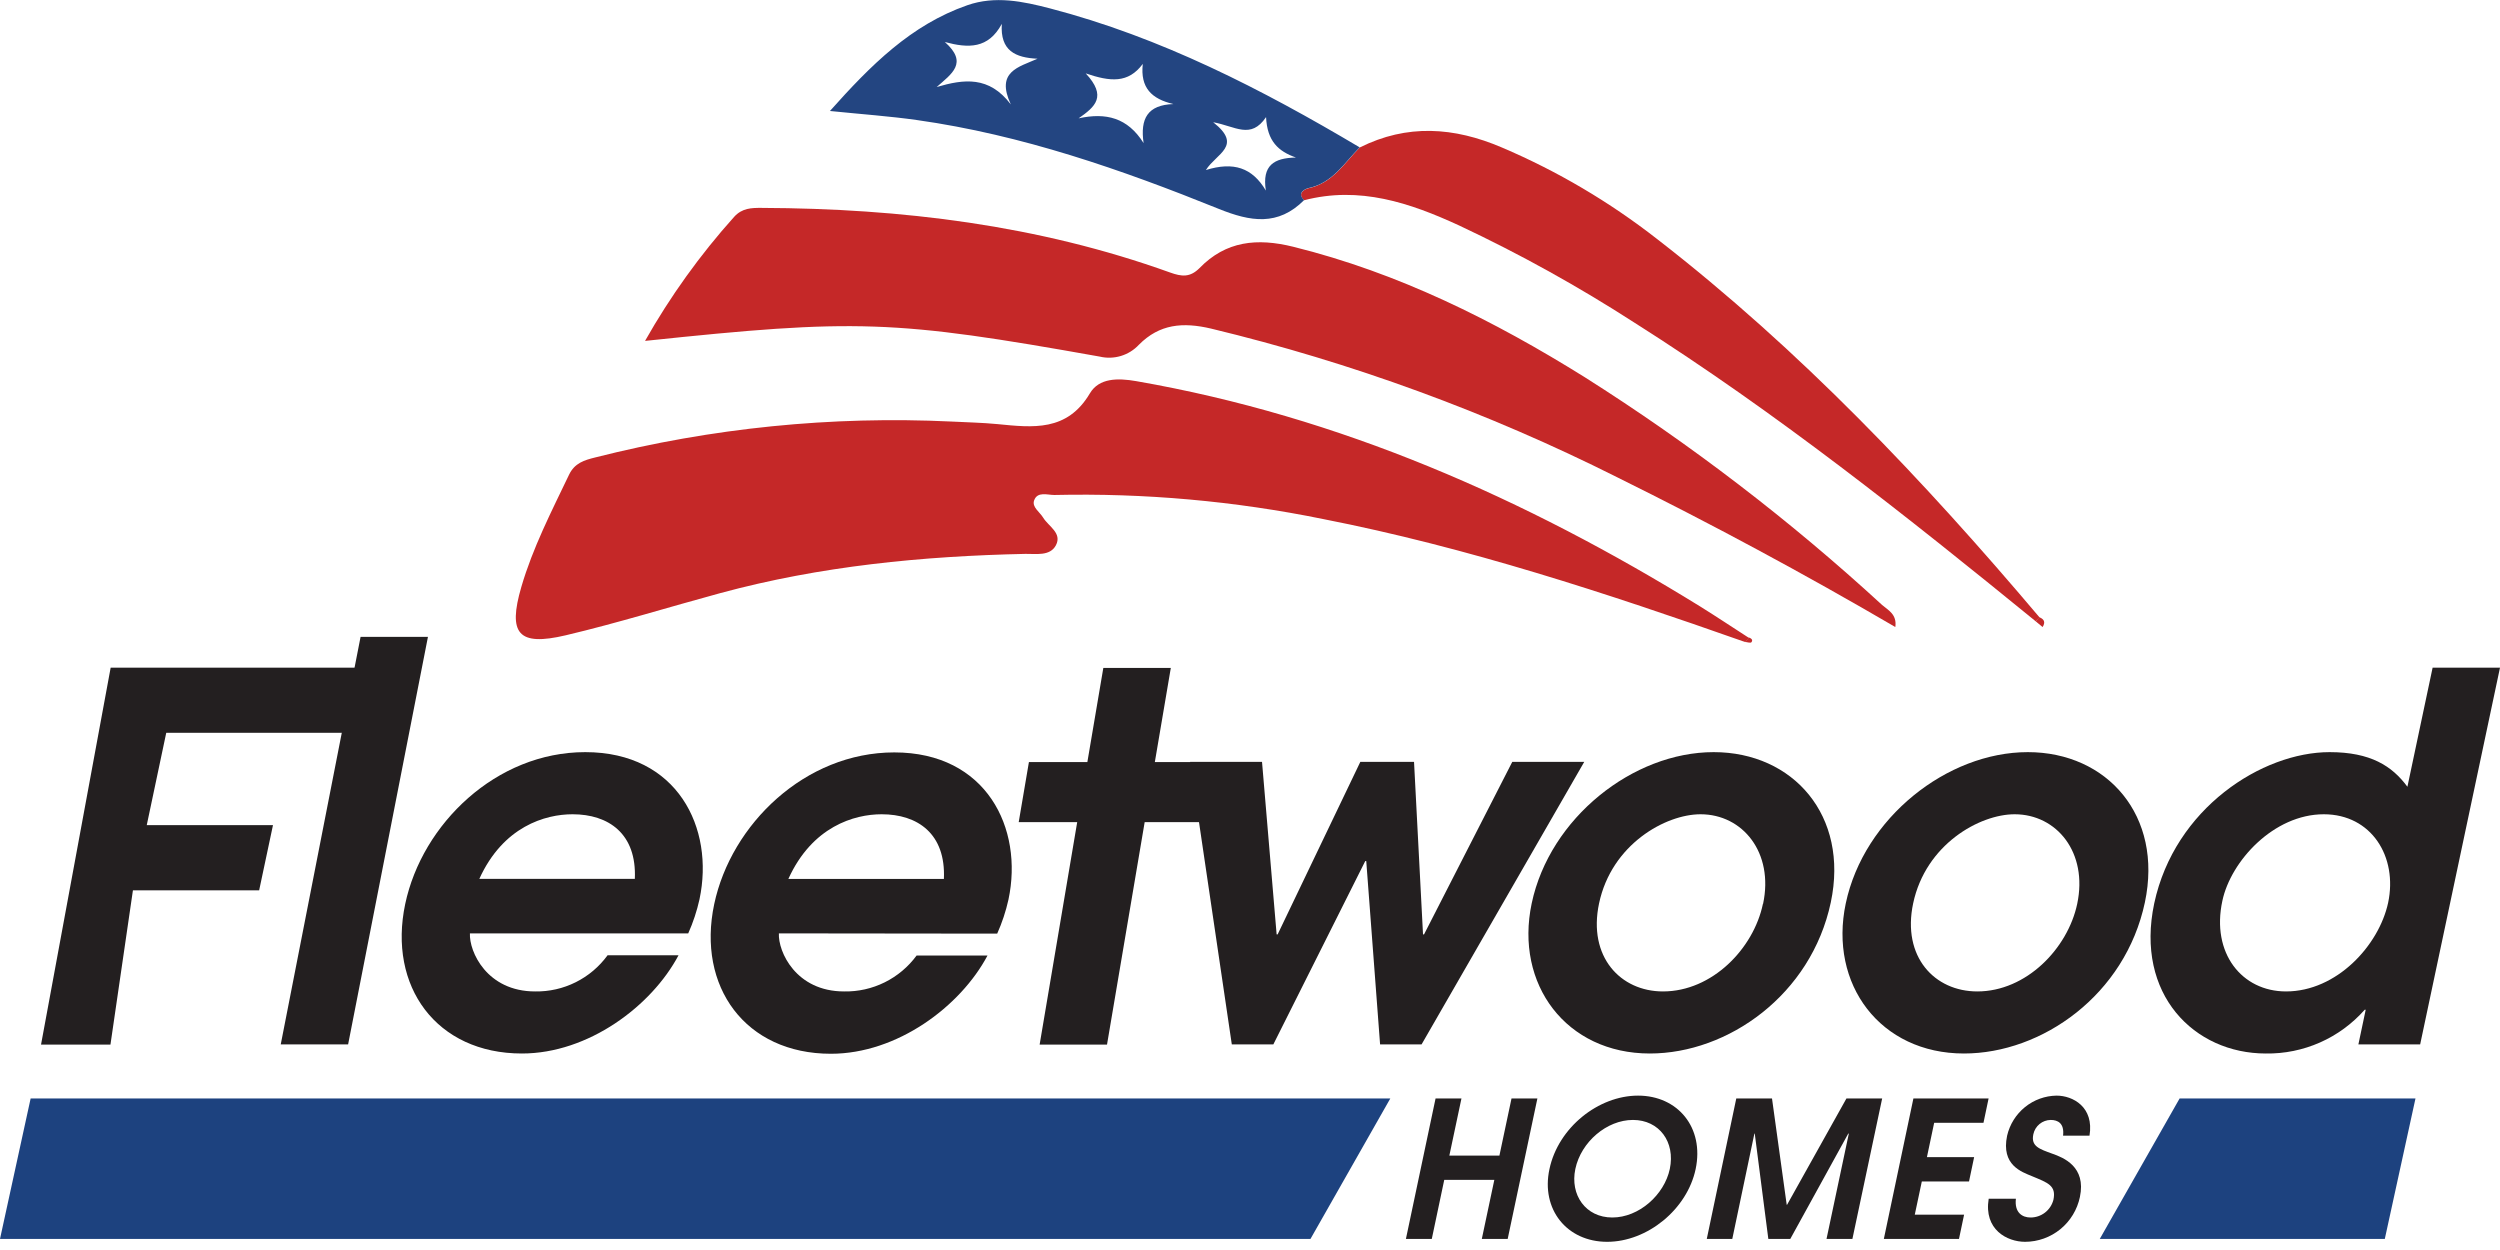
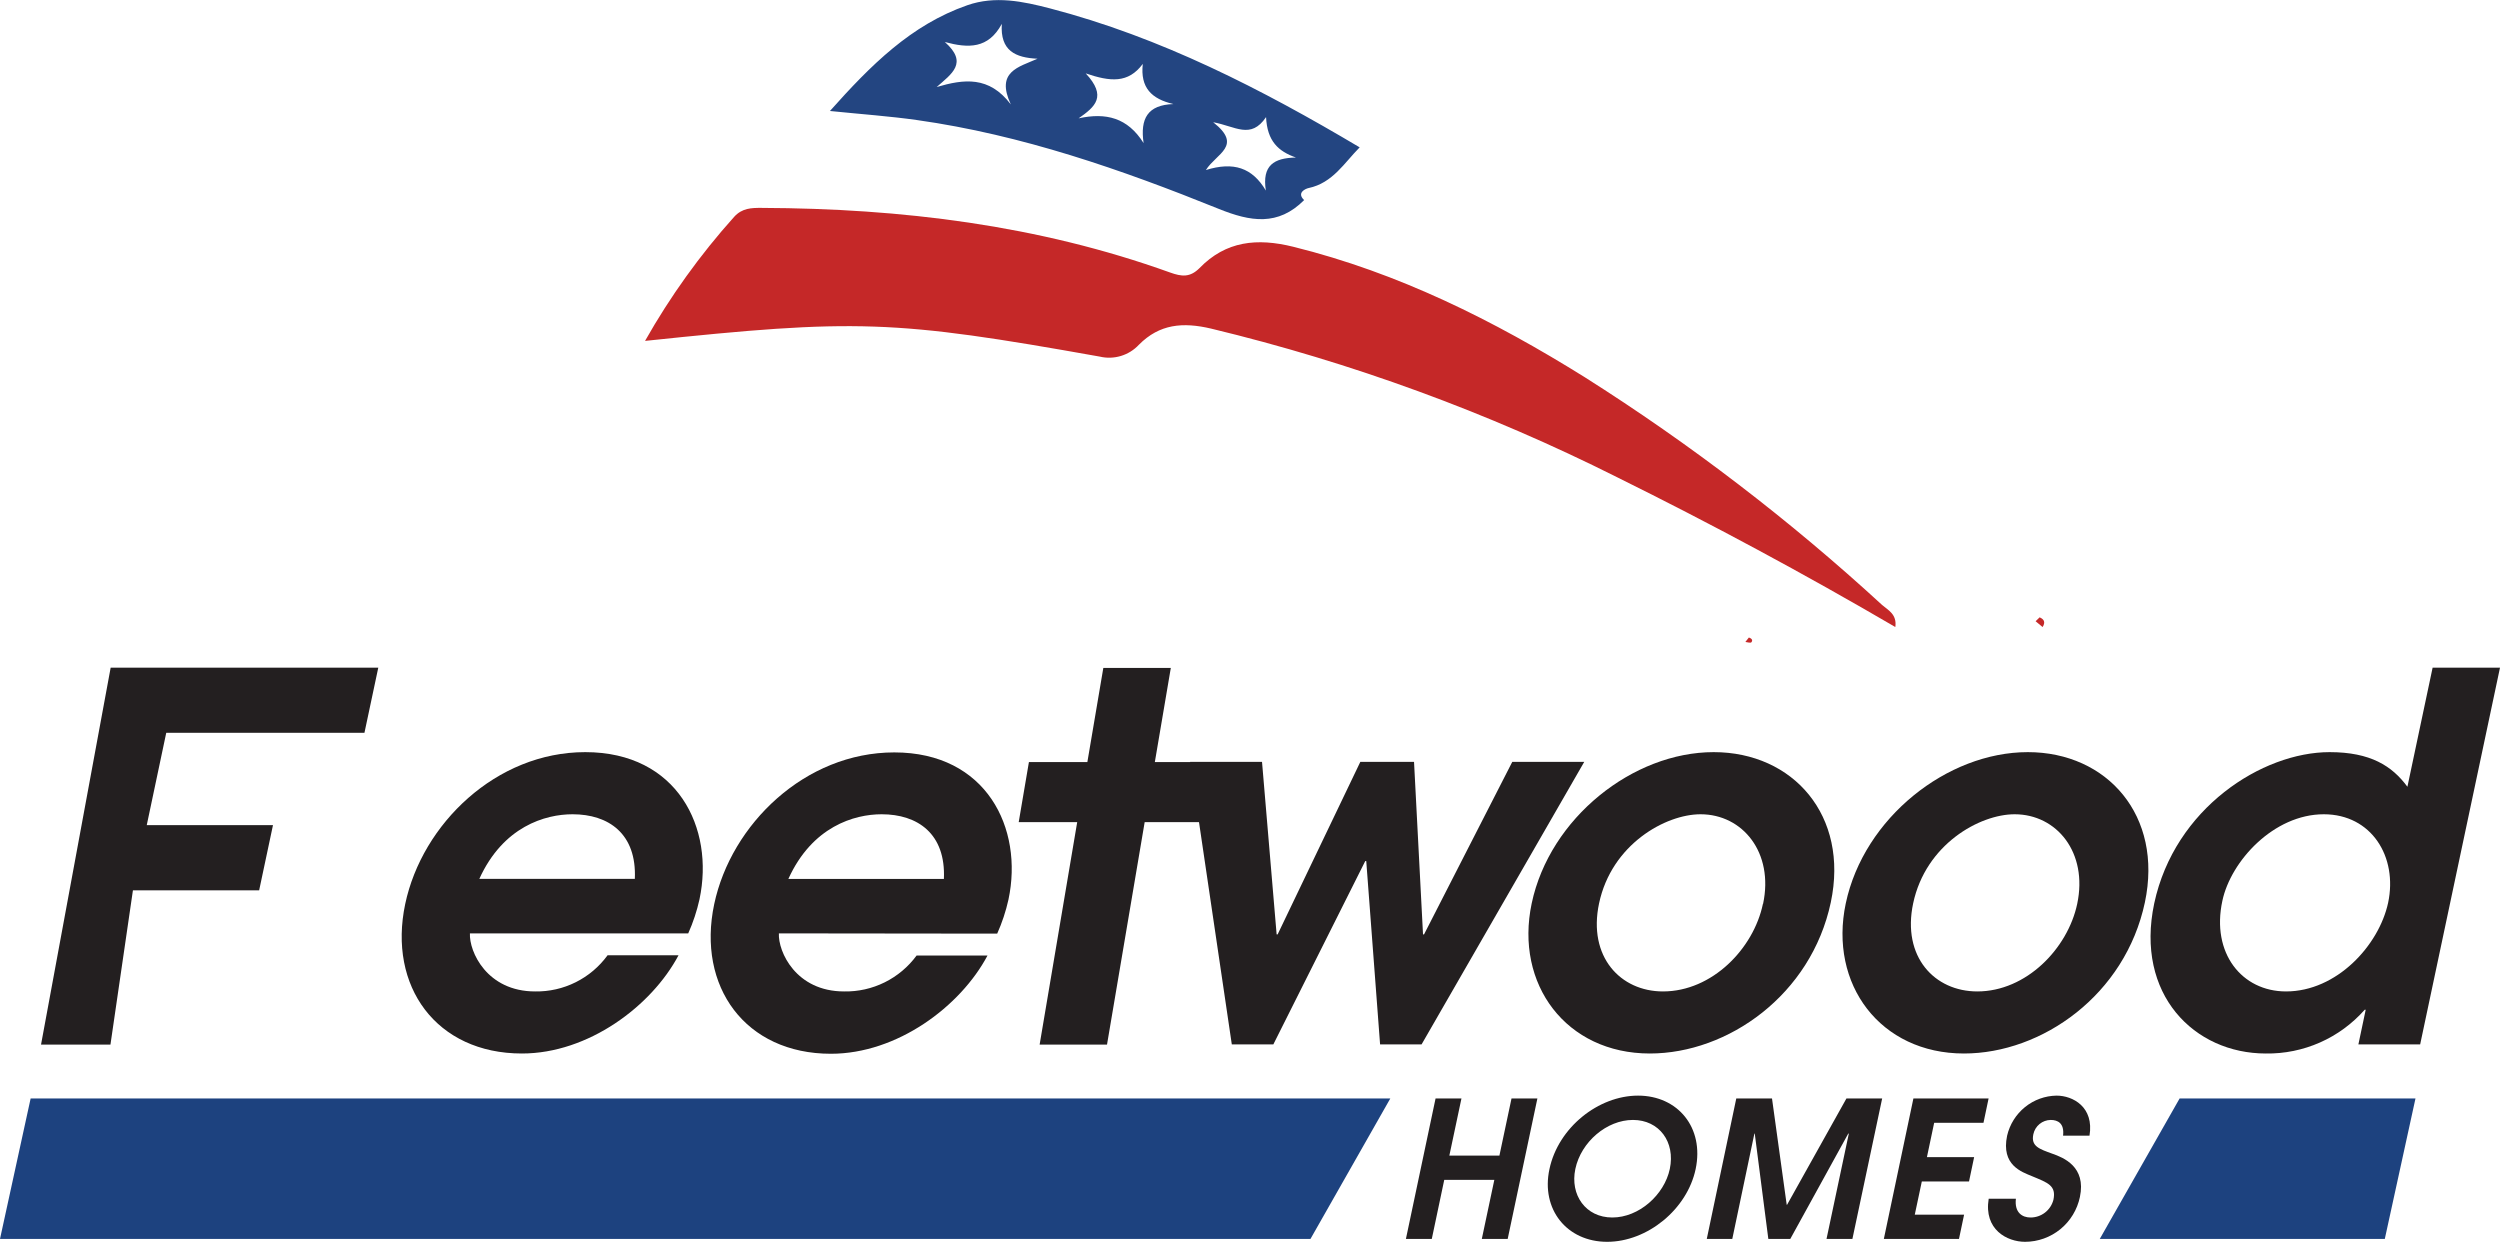
<svg xmlns="http://www.w3.org/2000/svg" width="214" height="107" viewBox="0 0 214 107" fill="none">
  <path d="M9.473 57.152H32.381L31.197 62.728H14.231L12.562 70.632H23.367L22.183 76.213H11.378L9.455 89.416H3.513L9.473 57.152Z" fill="#231F20" />
-   <path d="M30.866 54.513H36.633L29.799 89.398H24.032L30.866 54.513Z" fill="#231F20" />
  <path d="M40.225 79.897C40.15 81.464 41.684 84.867 45.804 84.867C47.01 84.888 48.202 84.618 49.282 84.079C50.362 83.541 51.297 82.749 52.009 81.771H58.082C55.771 86.127 50.357 90.18 44.677 90.18C37.349 90.18 33.19 84.428 34.688 77.372C36.139 70.526 42.47 64.383 50.099 64.383C57.995 64.383 61.172 70.877 59.878 76.977C59.655 77.98 59.332 78.958 58.913 79.897H40.225ZM54.342 75.233C54.513 71.356 52.087 69.701 49.011 69.701C46.669 69.701 43.065 70.746 41.029 75.233H54.342Z" fill="#231F20" />
  <path d="M66.672 79.897C66.598 81.464 68.131 84.867 72.252 84.867C73.456 84.891 74.648 84.624 75.728 84.089C76.808 83.554 77.745 82.767 78.461 81.794H84.53C82.218 86.15 76.809 90.202 71.124 90.202C63.797 90.202 59.642 84.45 61.136 77.394C62.587 70.548 68.918 64.406 76.551 64.406C84.442 64.406 87.619 70.9 86.326 76.999C86.103 78.002 85.779 78.981 85.36 79.919L66.672 79.897ZM80.798 75.234C80.969 71.356 78.544 69.701 75.468 69.701C73.126 69.701 69.521 70.746 67.485 75.234H80.798Z" fill="#231F20" />
  <path d="M92.208 70.377H87.201L88.075 65.235H93.078L94.445 57.173H100.222L98.854 65.235H105.386L104.512 70.377H97.984L94.76 89.42H88.992L92.208 70.377Z" fill="#231F20" />
  <path d="M101.873 65.213H108.029L109.279 79.984H109.366L116.445 65.213H121.041L121.81 79.984H121.898L129.452 65.213H135.613L121.688 89.398H118.135L116.951 73.71H116.864L108.999 89.398H105.442L101.873 65.213Z" fill="#231F20" />
  <path d="M131.113 77.328C132.664 70.004 139.795 64.383 146.69 64.383C153.502 64.383 158.286 69.832 156.717 77.24C155.035 85.17 147.904 90.18 141.224 90.18C134.071 90.18 129.645 84.257 131.113 77.328ZM150.919 77.372C151.854 72.981 149.171 69.701 145.567 69.701C142.574 69.701 137.951 72.269 136.88 77.328C135.91 81.903 138.711 84.867 142.351 84.867C146.559 84.867 150.107 81.205 150.906 77.372H150.919Z" fill="#231F20" />
  <path d="M157.998 77.328C159.549 70.004 166.684 64.383 173.579 64.383C180.387 64.383 185.171 69.832 183.603 77.24C181.92 85.17 174.79 90.18 168.113 90.18C160.956 90.18 156.53 84.257 157.998 77.328ZM177.809 77.372C178.74 72.981 176.061 69.701 172.452 69.701C169.459 69.701 164.84 72.269 163.766 77.328C162.796 81.903 165.596 84.867 169.258 84.867C173.444 84.867 176.996 81.205 177.809 77.372V77.372Z" fill="#231F20" />
  <path d="M207.166 89.399H201.879L202.504 86.435H202.417C201.357 87.635 200.051 88.591 198.59 89.237C197.128 89.883 195.545 90.205 193.949 90.18C187.832 90.18 182.75 85.126 184.402 77.328C186.149 69.178 193.647 64.383 199.415 64.383C202.91 64.383 204.759 65.56 206.074 67.347L208.232 57.152H214L207.166 89.399ZM195.683 84.867C200.018 84.867 203.627 80.942 204.422 77.284C205.261 73.332 202.993 69.701 198.917 69.701C194.626 69.701 190.956 73.71 190.235 77.108C189.265 81.596 191.908 84.867 195.683 84.867Z" fill="#231F20" />
  <path d="M122.884 94.031H125.1L124.064 98.918H128.35L129.386 94.027H131.601L129.058 106.053H126.843L127.914 100.999H123.627L122.561 106.053H120.346L122.884 94.031Z" fill="#231F20" />
  <path d="M140.219 93.785C143.614 93.785 145.899 96.516 145.147 100.073C144.418 103.52 141.014 106.299 137.571 106.299C134.128 106.299 131.89 103.52 132.633 100.073C133.385 96.516 136.824 93.785 140.219 93.785ZM138.012 104.218C140.293 104.218 142.464 102.286 142.936 100.06C143.421 97.75 142.027 95.867 139.782 95.867C137.536 95.867 135.338 97.75 134.849 100.06C134.381 102.286 135.731 104.218 138.012 104.218Z" fill="#231F20" />
-   <path d="M148.625 94.031H151.684L152.942 103.129H152.973L158.054 94.031H161.113L158.566 106.053H156.35L158.26 97.034H158.212L153.248 106.053H151.369L150.207 97.034H150.176L148.284 106.053H146.1L148.625 94.031Z" fill="#231F20" />
+   <path d="M148.625 94.031H151.684L152.942 103.129H152.973L158.054 94.031H161.113L158.566 106.053H156.35L158.26 97.034H158.212L153.248 106.053H151.369L150.207 97.034H150.176L148.284 106.053H146.1L148.625 94.031" fill="#231F20" />
  <path d="M163.787 94.031H170.223L169.786 96.112H165.565L164.945 99.05H168.986L168.549 101.131H164.508L163.905 103.976H168.126L167.689 106.053H161.257L163.787 94.031Z" fill="#231F20" />
  <path d="M172.561 102.611C172.421 103.814 173.124 104.218 173.806 104.218C174.254 104.221 174.691 104.075 175.047 103.801C175.403 103.528 175.658 103.143 175.772 102.708C176.034 101.474 175.292 101.245 173.924 100.675C173.076 100.319 171.276 99.748 171.809 97.215C172.033 96.25 172.572 95.389 173.339 94.767C174.106 94.146 175.058 93.8 176.043 93.785C177.437 93.785 179.268 94.76 178.861 97.215H176.598C176.725 96.143 176.139 95.867 175.541 95.867C175.192 95.871 174.855 95.994 174.585 96.215C174.315 96.437 174.128 96.745 174.055 97.087C173.832 98.123 174.562 98.352 175.689 98.76C176.607 99.085 178.595 99.849 178.04 102.462C177.814 103.545 177.224 104.517 176.37 105.216C175.516 105.914 174.449 106.297 173.347 106.299C171.814 106.299 169.799 105.259 170.232 102.611H172.561Z" fill="#231F20" />
  <path d="M119.009 94.031H2.622L0 106.053H112.176L119.009 94.031Z" fill="#1D427F" />
  <path d="M186.574 94.031L179.74 106.053H204.139L206.765 94.031H186.574Z" fill="#1D427F" />
-   <path d="M149.403 54.965C137.54 50.785 125.603 46.85 113.238 44.426C105.674 42.885 97.962 42.196 90.246 42.371C89.656 42.371 88.8 42.047 88.52 42.837C88.319 43.408 89.001 43.825 89.293 44.308C89.752 45.063 90.936 45.625 90.386 46.675C89.883 47.627 88.686 47.395 87.786 47.412C78.955 47.601 70.221 48.453 61.67 50.767C57.252 51.966 52.879 53.327 48.426 54.381C44.358 55.342 43.458 54.253 44.625 50.244C45.608 46.877 47.207 43.781 48.71 40.637C49.195 39.627 50.021 39.39 50.952 39.157C60.91 36.63 71.186 35.594 81.446 36.084C82.757 36.154 84.067 36.176 85.378 36.303C88.411 36.602 91.347 36.962 93.296 33.669C94.078 32.351 95.677 32.351 97.25 32.624C114.701 35.658 130.558 42.666 145.528 51.909C146.939 52.787 148.32 53.709 149.718 54.609L149.403 54.965Z" fill="#C52828" />
  <path d="M55.216 29.181C57.368 25.375 59.924 21.815 62.841 18.564C63.531 17.804 64.326 17.791 65.209 17.796C77.142 17.844 88.865 19.262 100.164 23.328C101.147 23.68 101.86 23.767 102.681 22.946C104.936 20.623 107.61 20.355 110.708 21.124C119.713 23.355 127.862 27.429 135.67 32.299C144.712 38.021 153.227 44.544 161.113 51.79C161.62 52.229 162.393 52.581 162.24 53.674C154.397 49.09 146.467 44.831 138.392 40.835C127.335 35.288 115.686 31.025 103.669 28.128C101.257 27.561 99.255 27.728 97.49 29.511C97.07 29.961 96.538 30.292 95.95 30.47C95.362 30.648 94.737 30.667 94.139 30.525C76.495 27.377 73.301 27.276 55.216 29.181Z" fill="#C52828" />
-   <path d="M174.248 53.178C163.189 44.163 152.021 35.294 139.948 27.645C135.124 24.53 130.098 21.742 124.904 19.302C120.675 17.352 116.375 15.908 111.634 17.141C110.962 16.505 111.766 16.162 112.019 16.11C114.077 15.67 115.078 13.958 116.388 12.627C120.448 10.595 124.467 10.871 128.566 12.627C133.308 14.647 137.768 17.278 141.836 20.452C154.07 29.928 164.644 41.09 174.606 52.875L174.248 53.178Z" fill="#C52828" />
  <path d="M174.593 52.844C175.003 53.02 175.095 53.283 174.846 53.674L174.248 53.178L174.593 52.844Z" fill="#C52828" />
  <path d="M149.705 54.57C149.911 54.64 150.081 54.781 149.919 54.978C149.854 55.057 149.583 54.978 149.404 54.952L149.705 54.57Z" fill="#C52828" />
  <path d="M116.388 12.614C115.077 13.931 114.081 15.662 112.019 16.096C111.765 16.149 110.961 16.491 111.634 17.128C109.397 19.372 107.042 18.977 104.324 17.879C95.974 14.507 87.476 11.547 78.501 10.278C76.159 9.945 73.795 9.782 71.043 9.501C74.538 5.58 77.981 2.129 82.805 0.447C85.195 -0.387 87.563 0.118 89.883 0.719C99.382 3.196 108.003 7.635 116.388 12.614ZM86.523 8.93C85.213 6.116 87.201 5.747 88.813 5.027C86.912 4.939 85.606 4.346 85.754 2.045C84.596 4.188 82.897 4.14 80.878 3.595C82.914 5.396 81.45 6.322 80.179 7.45C82.508 6.766 84.662 6.484 86.519 8.93H86.523ZM92.335 10.129C94.663 9.62 96.52 10.063 97.892 12.25C97.587 10.146 98.238 8.979 100.444 8.908C98.574 8.469 97.595 7.516 97.823 5.47C96.569 7.152 95.048 6.998 92.938 6.282C94.773 8.258 93.759 9.132 92.33 10.129H92.335ZM110.935 13.484C109.428 12.961 108.471 12.083 108.375 10.024C107.064 11.964 105.753 10.805 103.848 10.463C106.426 12.491 104.119 13.132 103.223 14.555C105.587 13.822 107.191 14.344 108.357 16.311C108.021 14.147 109.048 13.523 110.931 13.484H110.935Z" fill="#234581" />
</svg>